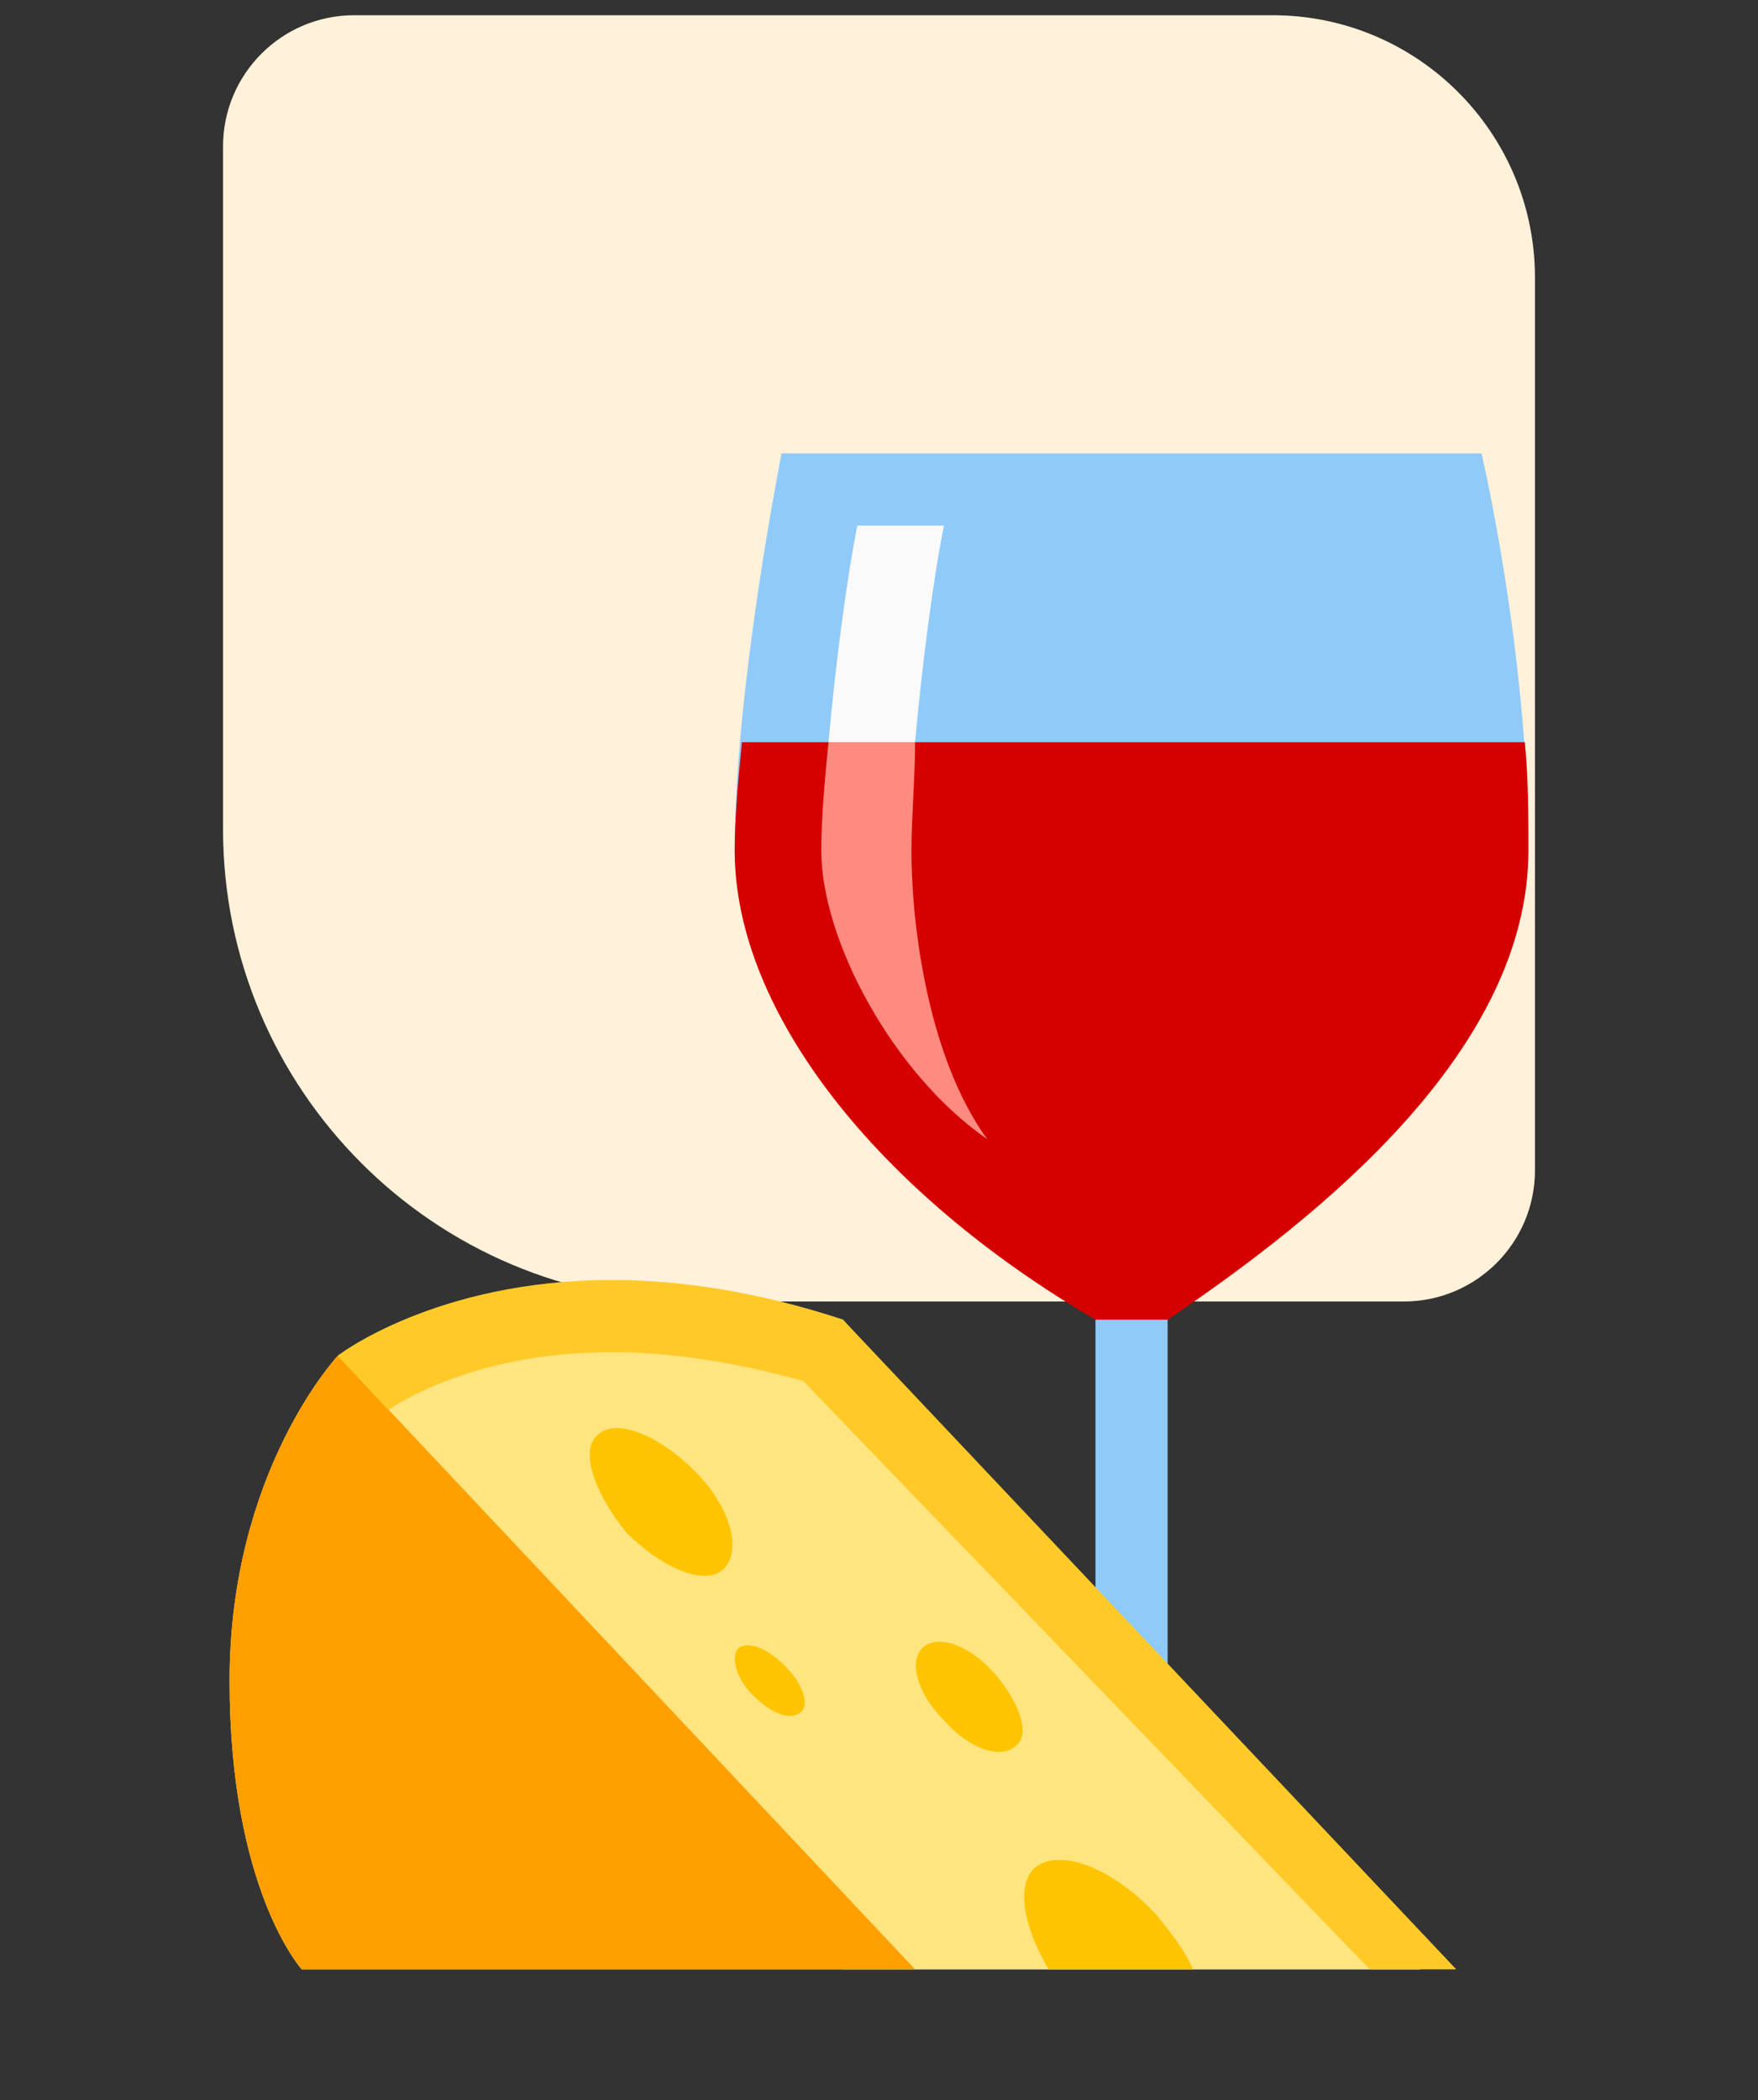
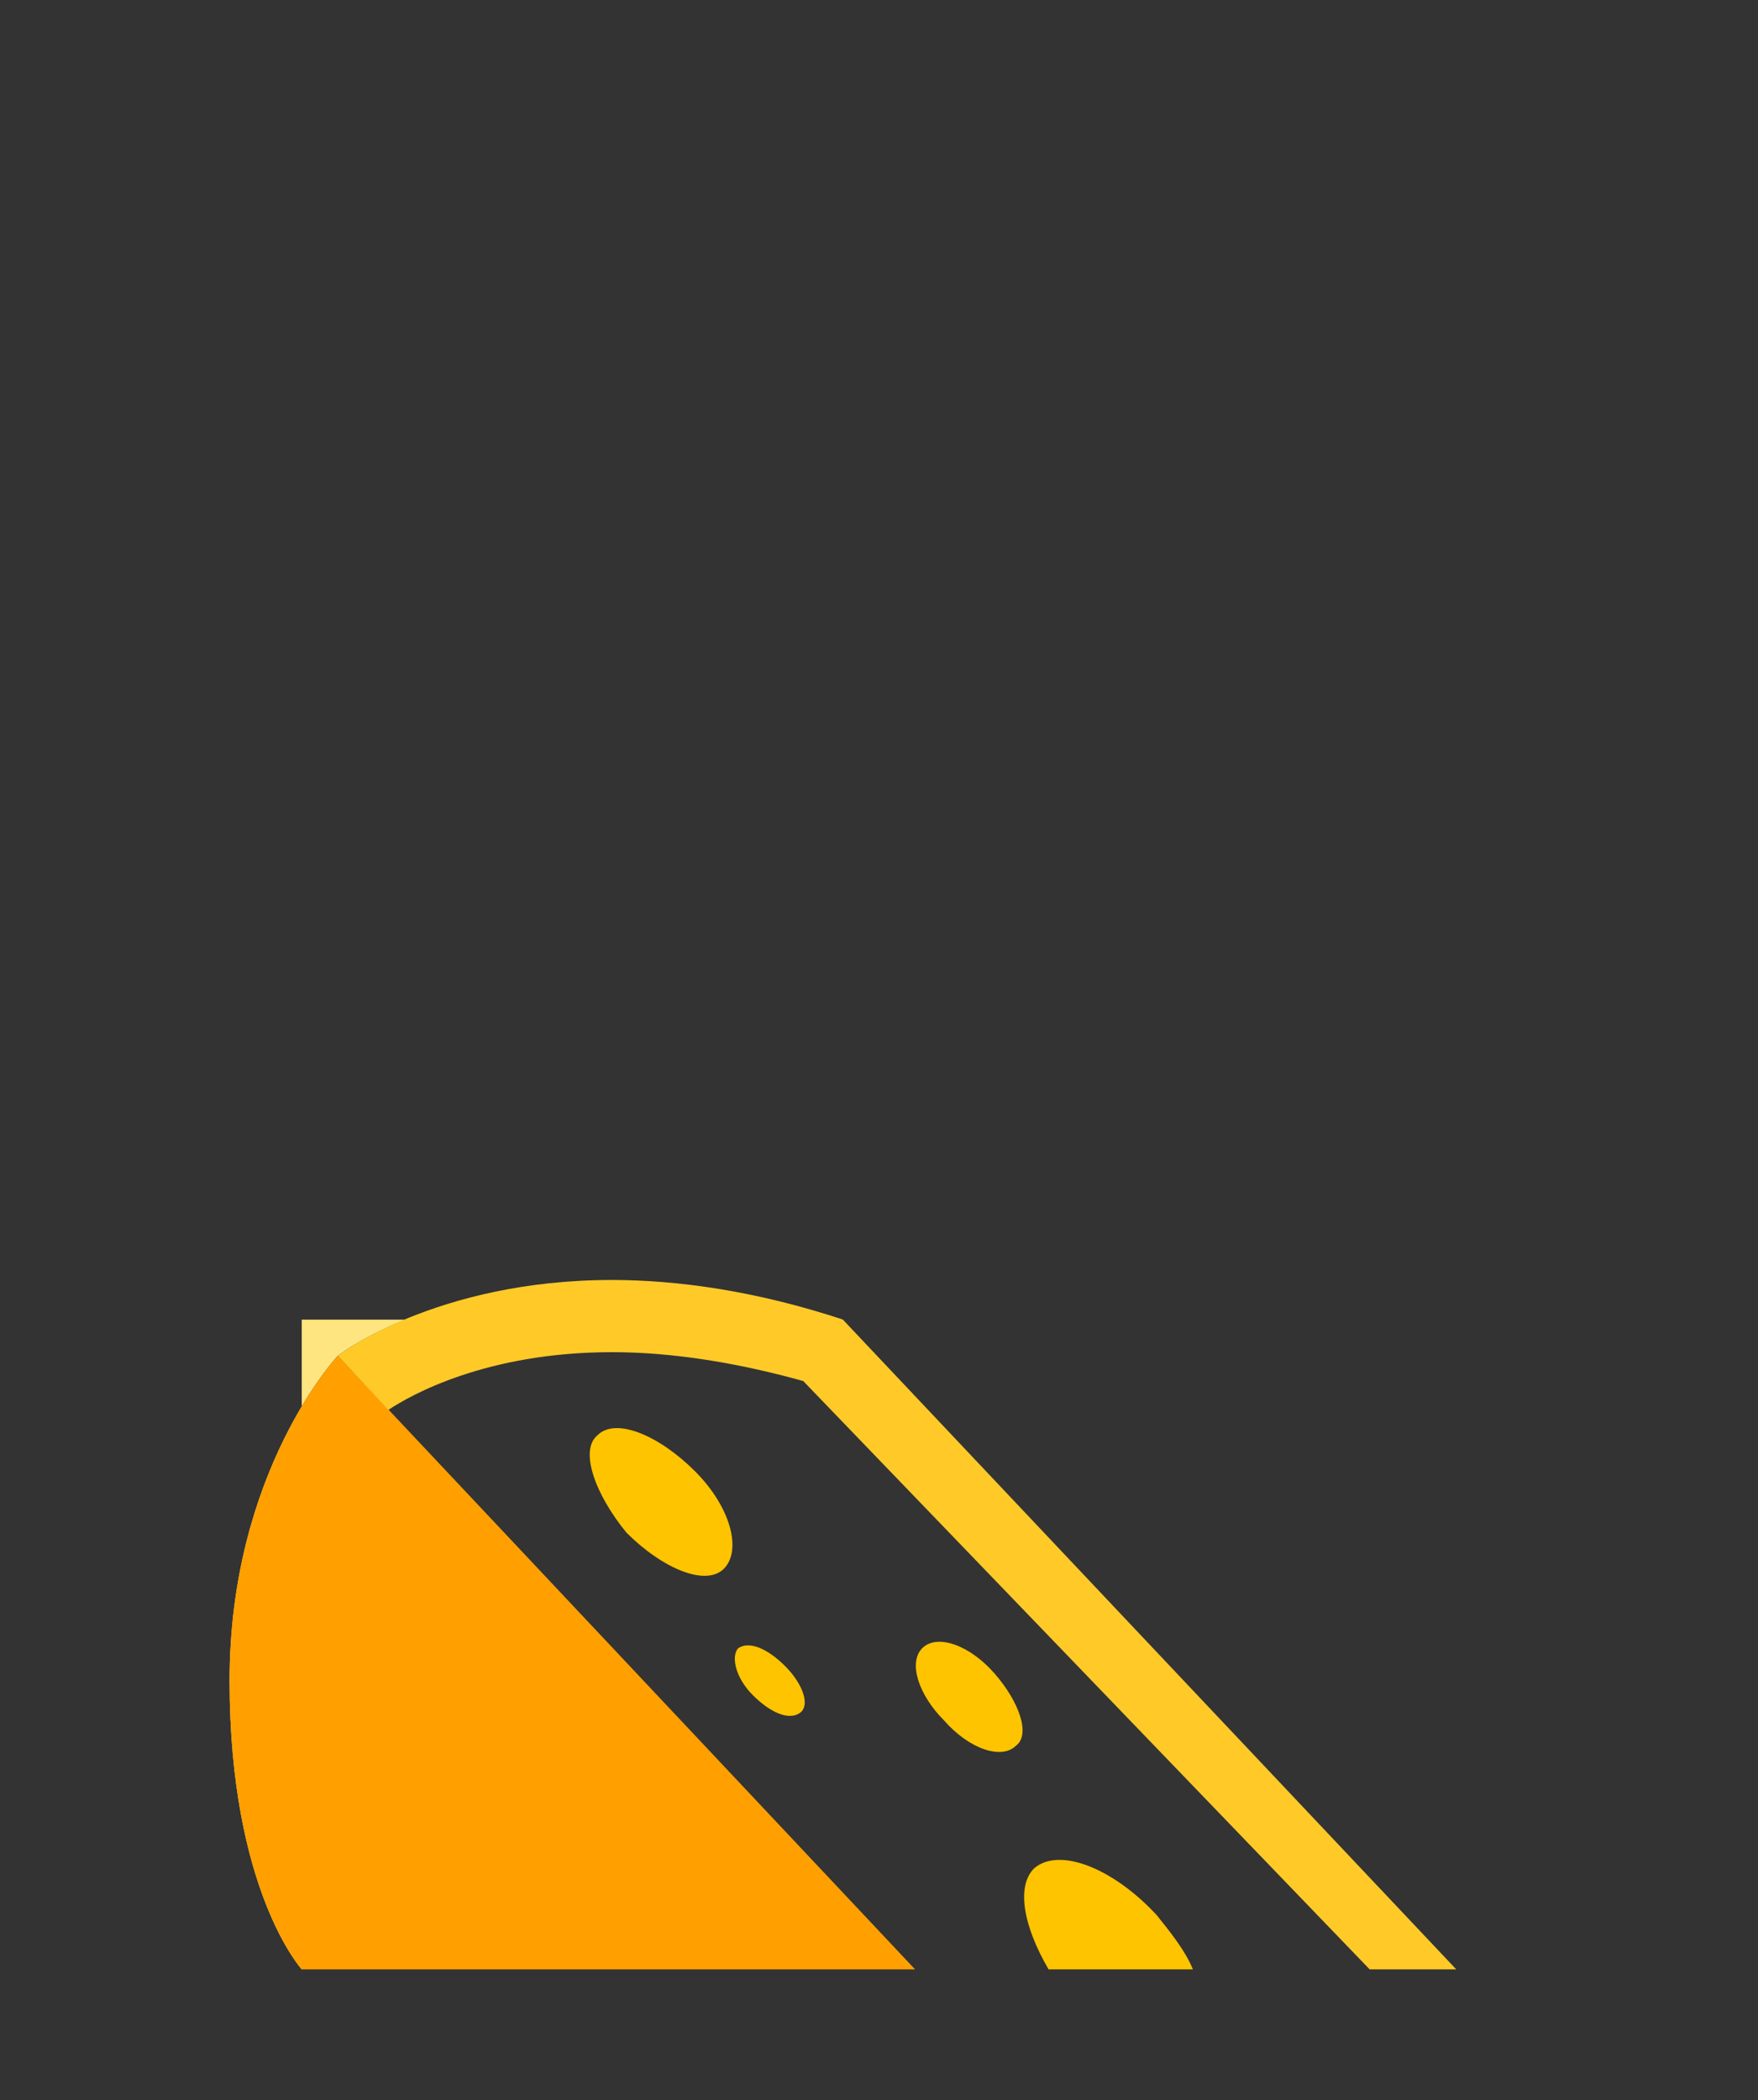
<svg xmlns="http://www.w3.org/2000/svg" width="67" height="80" viewBox="0 0 67 80" fill="none">
  <rect x="0" y="0" width="67" height="80" fill="#333333" stroke="none" />
-   <path d="M8.5 31.58C8.5 41.521 16.559 49.58 26.5 49.58L53.5 49.58C56.261 49.58 58.5 47.342 58.5 44.58L58.5 10.58C58.5 5.057 54.023 0.58 48.5 0.58L13.5 0.58C10.739 0.58 8.5 2.819 8.5 5.58L8.5 31.58Z" fill="#FFF1DA" />
-   <path d="M44.5 68.147V47.385C50.55 46.422 58.25 39.41 58.25 32.397C58.25 24.835 56.462 17.272 56.462 17.272H29.788C29.788 17.272 28 26.21 28 32.397C28 38.172 35.7 46.285 41.75 47.385V68.147C41.75 70.897 32.125 73.647 32.125 73.647V75.022H54.125V73.647C54.125 73.647 44.5 70.897 44.5 68.147Z" fill="#90CAF9" />
-   <path d="M44.5 50.272C50.413 46.285 58.25 39.96 58.25 32.397C58.25 31.022 58.25 29.647 58.112 28.272H28.275C28.137 29.647 28 31.16 28 32.397C28 38.585 33.5 45.46 41.75 50.272" fill="#D50000" />
-   <path d="M34.875 28.272C35.15 25.247 35.563 22.085 35.975 20.022H32.675C32.263 22.085 31.85 25.247 31.575 28.272H34.875Z" fill="#FAFAFA" />
-   <path d="M34.875 28.272H31.575C31.437 29.647 31.3 31.16 31.3 32.397C31.3 35.835 34.05 40.922 37.625 43.397C35.425 40.372 34.737 35.422 34.737 32.397C34.737 31.16 34.875 29.647 34.875 28.272Z" fill="#FF8A80" />
-   <path d="M11.5 75.022C11.5 75.022 8.75 71.997 8.75 64.022C8.75 56.047 12.875 51.647 12.875 51.647C12.875 51.647 19.75 46.285 32.125 50.272L54.125 75.022H34.875H11.5Z" fill="#FFE57F" />
+   <path d="M11.5 75.022C11.5 75.022 8.75 71.997 8.75 64.022C8.75 56.047 12.875 51.647 12.875 51.647C12.875 51.647 19.75 46.285 32.125 50.272H34.875H11.5Z" fill="#FFE57F" />
  <path d="M8.75 64.022C8.75 71.997 11.5 75.022 11.5 75.022H14.25H34.875L12.875 51.647C12.875 51.647 8.75 56.047 8.75 64.022Z" fill="#FFA000" />
  <path d="M32.125 50.272C28.825 49.172 25.8 48.76 23.325 48.76C16.587 48.76 12.875 51.647 12.875 51.647L14.8 53.71C15.625 53.16 18.512 51.51 23.325 51.51C25.663 51.51 28.137 51.922 30.613 52.61L52.2 75.022H55.5L32.125 50.272Z" fill="#FFCA28" />
  <path d="M22.775 54.672C23.463 53.985 25.113 54.672 26.488 56.047C27.863 57.422 28.275 59.072 27.588 59.76C26.9 60.447 25.25 59.76 23.875 58.385C22.638 56.872 22.088 55.222 22.775 54.672ZM35.975 65.535C36.938 66.635 38.175 67.047 38.725 66.497C39.275 66.085 38.863 64.847 37.9 63.747C36.938 62.647 35.7 62.235 35.15 62.785C34.6 63.335 35.013 64.572 35.975 65.535ZM28.688 64.572C29.375 65.26 30.063 65.535 30.475 65.26C30.888 64.985 30.613 64.16 29.925 63.472C29.238 62.785 28.55 62.51 28.138 62.785C27.863 63.06 28 63.885 28.688 64.572ZM45.463 75.022C45.188 74.335 44.638 73.647 44.088 72.96C42.438 71.172 40.375 70.347 39.413 71.172C38.725 71.86 39 73.372 39.963 75.022H45.463Z" fill="#FFC400" />
</svg>